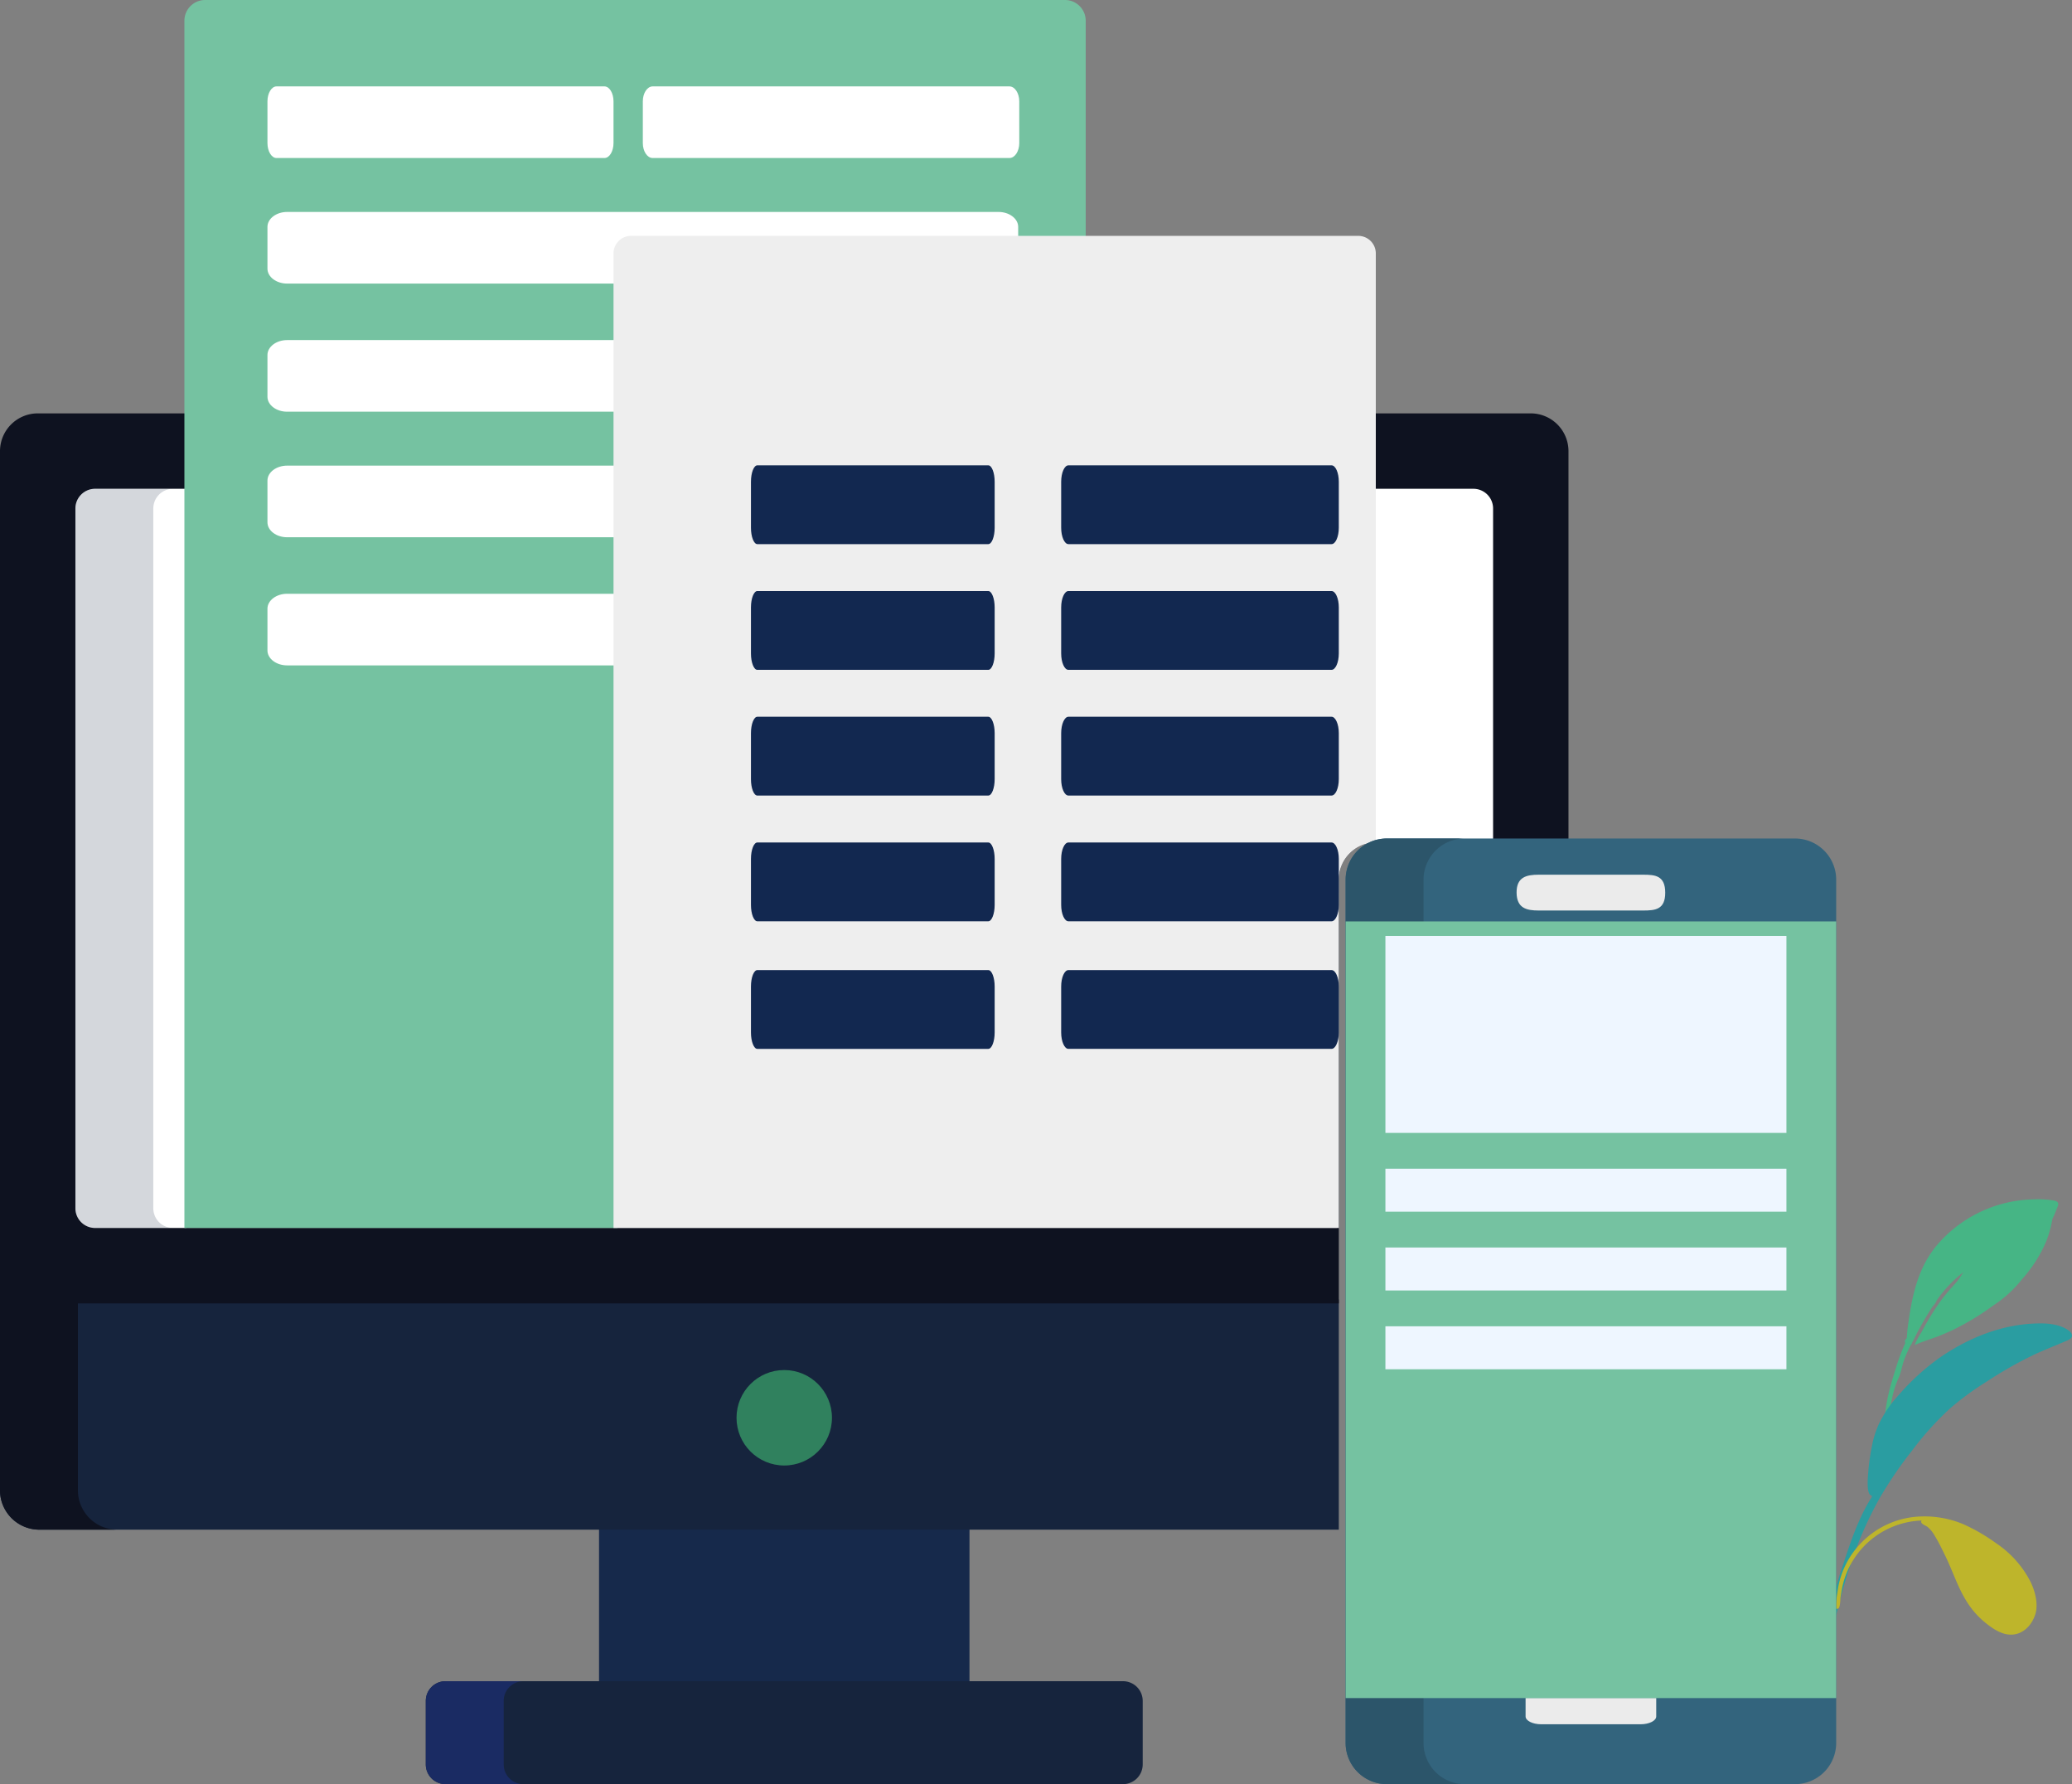
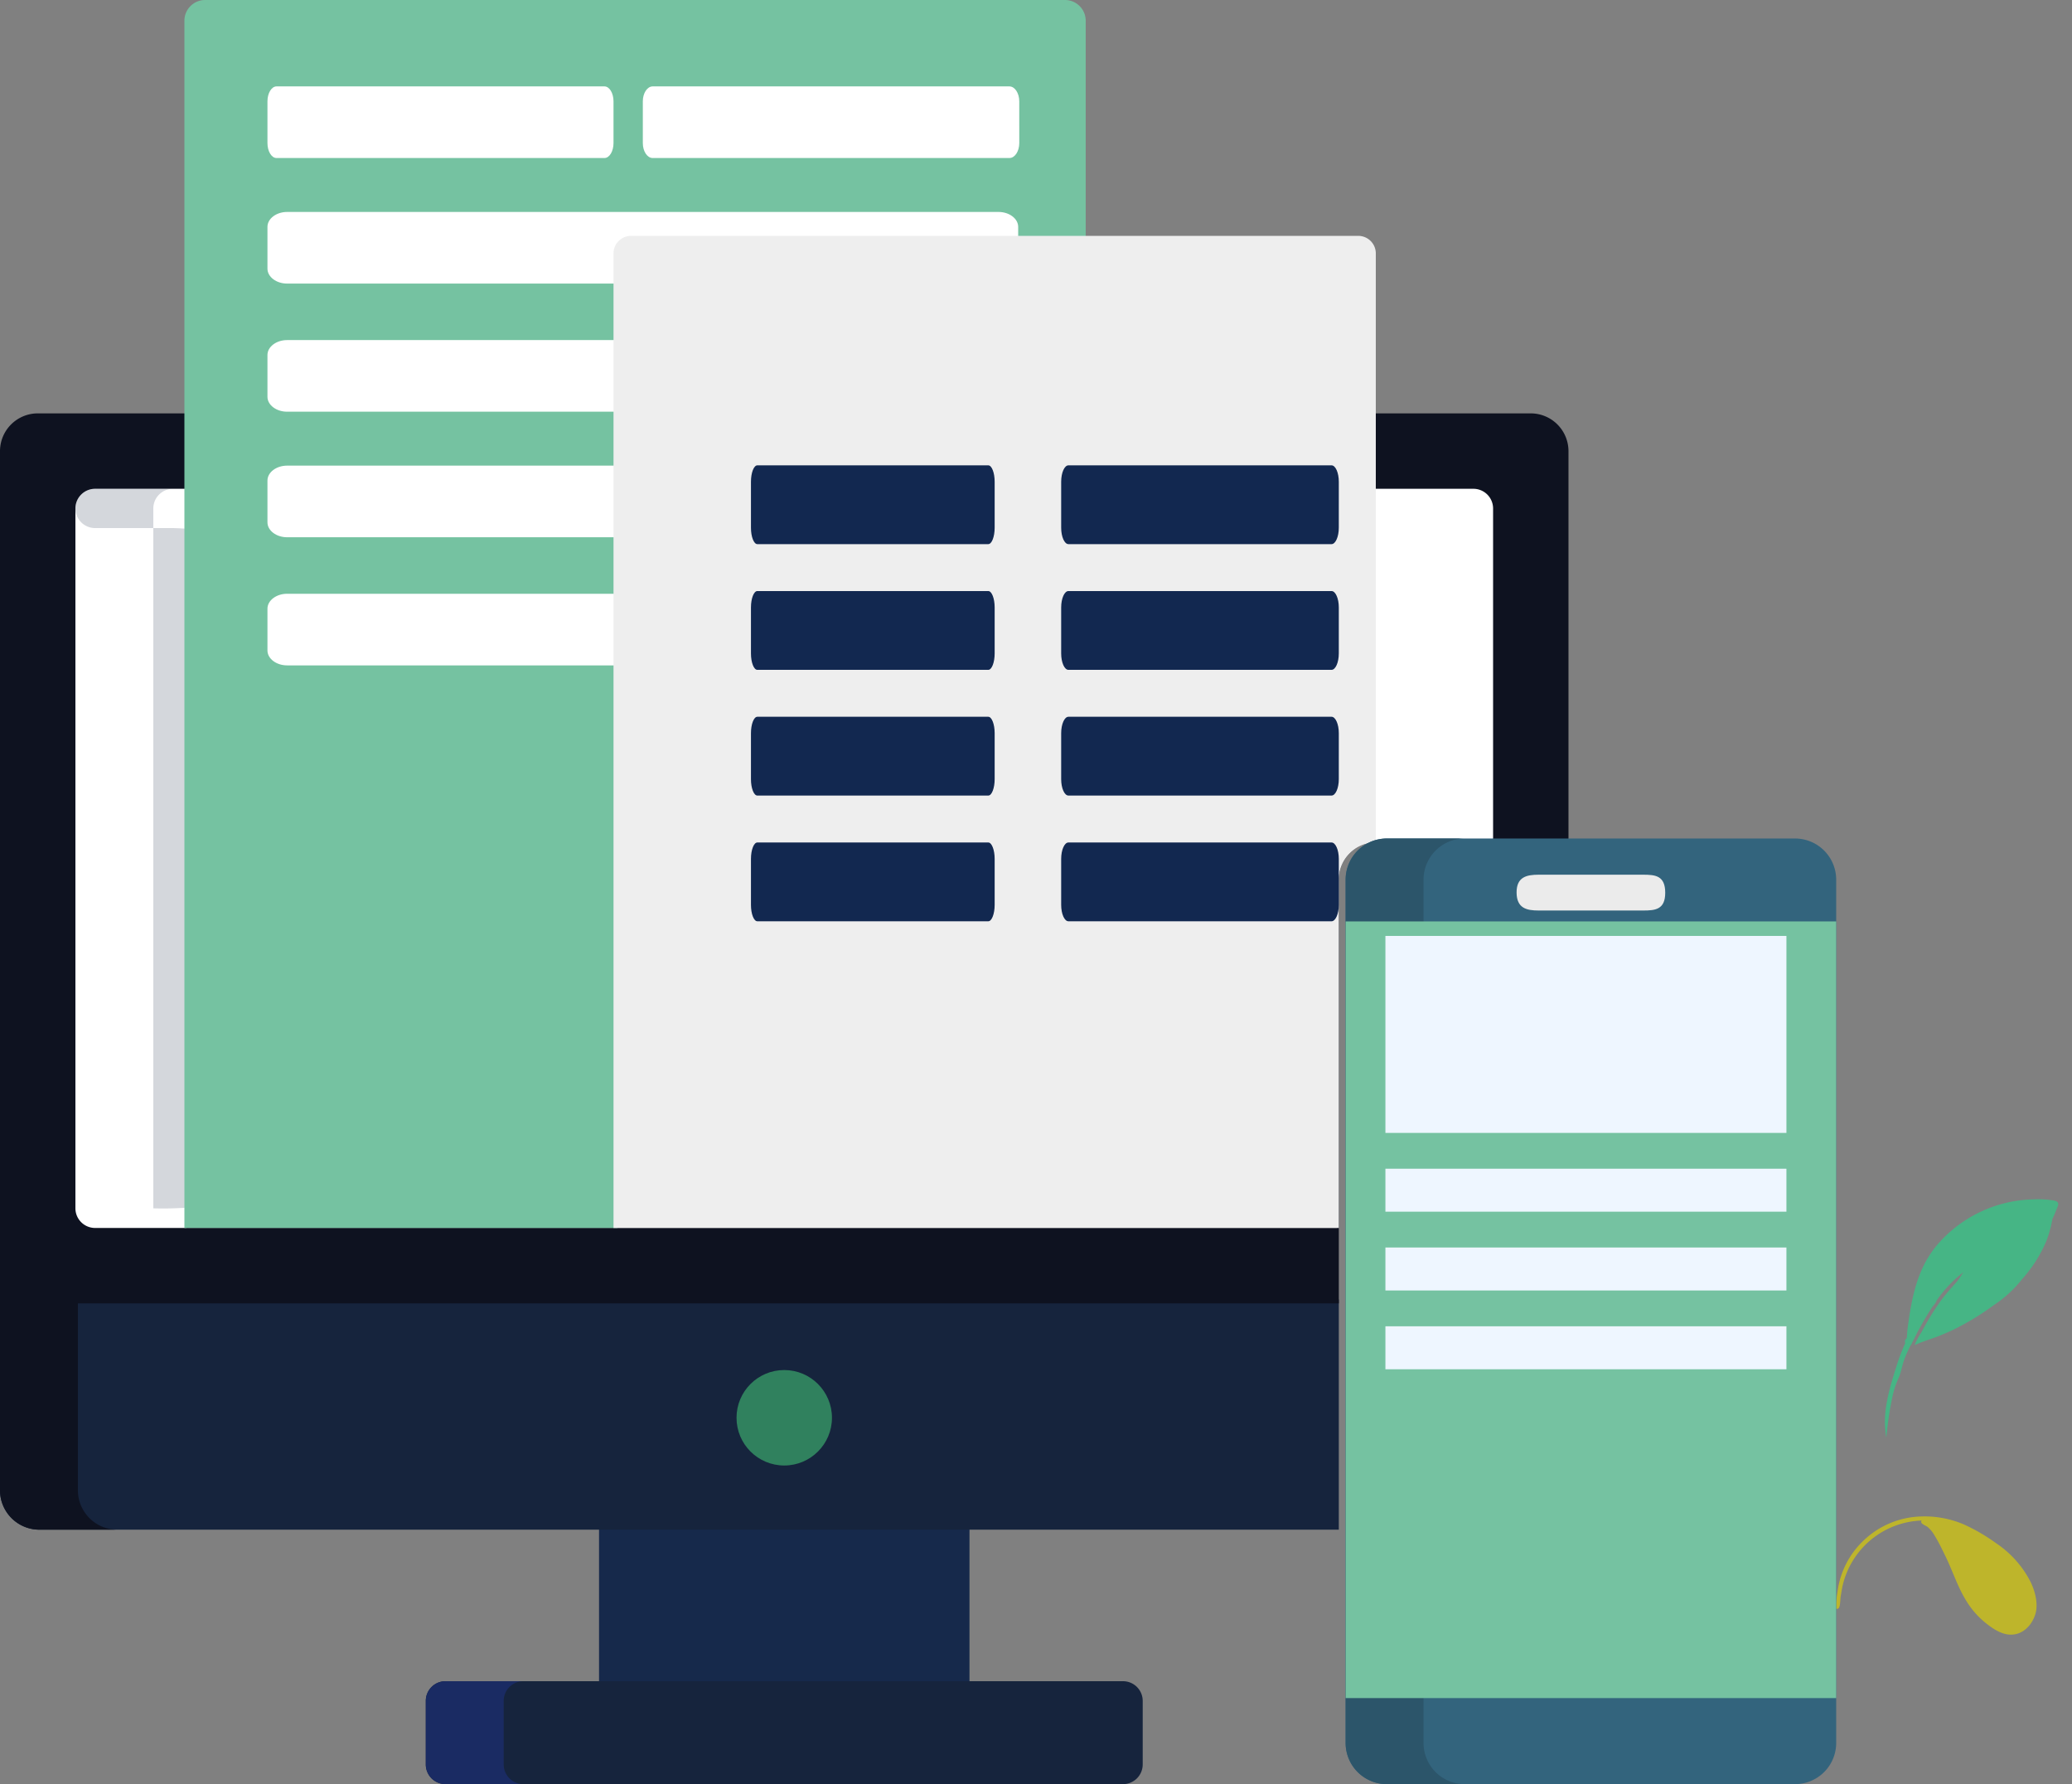
<svg xmlns="http://www.w3.org/2000/svg" width="578.693" height="498.178" viewBox="0 0 578.693 498.178">
  <rect x="0" y="0" width="578.693" height="498.178" fill="#808080" stroke="none" />
  <g id="responsive" transform="translate(63.296 59.984)">
    <g id="Group_56" data-name="Group 56" transform="translate(443.897 274.895)">
      <path id="Fill_10" data-name="Fill 10" d="M47.29.363A25.885,25.885,0,0,0,41.432.018,36.4,36.4,0,0,0,14.569,12.763c-5.576,6.6-7.109,14.806-8.211,23.1-.109.824-.156,1.642-.218,2.467-.013.177-.033.335-.054.484a1.065,1.065,0,0,0-.4,1.335,55.145,55.145,0,0,0-2.454,6.439C1.189,53.09-.885,59.715.393,66.551A95.512,95.512,0,0,1,2.07,55.242c.043-.212.09-.423.138-.633l.015-.066a24.731,24.731,0,0,1,1.032-3.314l.013-.035c.055-.142.114-.284.173-.426.12-.293.244-.586.375-.877q.067-.149.128-.3c.612-1.5.87-3.189,1.418-4.74q.2-.529.412-1.054l.026-.061c.388-.941.817-1.87,1.27-2.789a3.434,3.434,0,0,0,.591-1.062,6.64,6.64,0,0,0,.49-.947q.4-.775.8-1.549l-.024.009q.4-.743.807-1.479l.178-.324.288-.516c.9-1.606,1.85-3.181,2.838-4.736.353-.555,1.2-1.35,1.357-1.974.006-.023.007-.045.011-.067a35.36,35.36,0,0,1,7.576-7.993c-.358.387-1.119,1.7-1.32,1.96-.616.8-1.284,1.537-1.955,2.287a48.686,48.686,0,0,0-3.417,4.2,79.729,79.729,0,0,0-5.1,8.38c-.015.017-.031.033-.045.05A20.4,20.4,0,0,0,8.306,40.7c2.226-1.031,4.686-1.7,6.971-2.618a57.276,57.276,0,0,0,6.633-3.122,74.017,74.017,0,0,0,8.479-5.4,33.594,33.594,0,0,0,7.949-7.3,38.326,38.326,0,0,0,6.709-10.518,31.585,31.585,0,0,0,1.695-6.032c.015-.09.035-.187.056-.288a19.758,19.758,0,0,0,.949-2.177C48.174,2.071,49.184.776,47.29.363" transform="translate(19.25 0)" fill="#46b585" />
-       <path id="Fill_1" data-name="Fill 1" d="M70.393,1.857C68.224.385,65.339,0,62.743,0,52.6,0,43.072,3.762,34.838,9.368A65.27,65.27,0,0,0,22.727,20.423a32.377,32.377,0,0,0-5.189,7.722,26.606,26.606,0,0,0-1.885,5.95,61.138,61.138,0,0,0-1.07,7.594c-.07,1-.652,6.313,1.012,6.4a2.3,2.3,0,0,0,0,.368C11.98,54.11,9.748,60.732,7.677,67.011A126.354,126.354,0,0,0,3.228,83.636a181.168,181.168,0,0,0-2.7,22.543c-.092,1.622-.155,3.245-.21,4.87q-.069,2.078-.138,4.157A26.784,26.784,0,0,0,.1,120.089c.215,1.344,1.378,1.141,1.43-.2.062-1.615.052-3.234.123-4.851q.141-3.218.3-6.436a150.478,150.478,0,0,1,8.534-43.658A101.794,101.794,0,0,1,17.895,48.59,114.057,114.057,0,0,1,27,35.3,84.26,84.26,0,0,1,37.343,23.832a79.574,79.574,0,0,1,10.18-7.484A111.72,111.72,0,0,1,61.466,8.465c2.548-1.146,5.144-2.173,7.712-3.273.462-.2.957-.39,1.4-.619,1.482-.764.994-1.916-.187-2.717" transform="translate(0 34.651)" fill="#2a9da1" />
      <path id="Fill_20" data-name="Fill 20" d="M-77.9,0A28,28,0,0,1-66.338,2.169,51.387,51.387,0,0,1-57.193,7.48a28.7,28.7,0,0,1,9.522,10.6c1.341,2.634,2.325,6.362,1.424,9.235-1.061,3.384-3.973,6.206-7.81,5.61-2.372-.368-4.547-1.939-6.35-3.416a24.013,24.013,0,0,1-5.309-6.255c-2.326-3.852-3.692-8.206-5.667-12.23-.937-1.91-1.843-3.834-2.966-5.649a9.113,9.113,0,0,0-1.991-2.457c-.451-.357-2.353-.976-1.626-1.778A23.492,23.492,0,0,0-100.125,19.6c-.191.945-.34,1.9-.5,2.848-.1.6-.059,2.814-.6,3.2-1.184.846-.686-1.724-.635-2.094q.2-1.435.418-2.866A23.852,23.852,0,0,1-94.473,6.976,24.265,24.265,0,0,1-77.9,0" transform="translate(107.5 88.551)" fill="#beb52b" />
    </g>
    <rect id="Rectangle_508" data-name="Rectangle 508" width="103.463" height="44.506" transform="translate(104.01 366.038)" fill="#16294b" />
    <path id="Path_3869" data-name="Path 3869" d="M318.614,451.348a5.5,5.5,0,0,1-5.483,5.483H123.869a5.5,5.5,0,0,1-5.483-5.483V433.574a5.5,5.5,0,0,1,5.483-5.483H313.132a5.5,5.5,0,0,1,5.483,5.483v17.775Z" transform="translate(-62.762 -18.639)" fill="#16243d" />
    <path id="Path_3870" data-name="Path 3870" d="M140.144,451.348V433.574a5.5,5.5,0,0,1,5.483-5.483H123.869a5.5,5.5,0,0,0-5.483,5.483v17.775a5.5,5.5,0,0,0,5.483,5.483h21.758A5.5,5.5,0,0,1,140.144,451.348Z" transform="translate(-62.762 -18.639)" fill="#1a2b63" />
    <path id="Path_3871" data-name="Path 3871" d="M383.86,330.888H9.94V384.2a11,11,0,0,0,10.966,10.966H383.859V330.888Z" transform="translate(-73.236 -28.027)" fill="#16243d" />
    <path id="Path_3872" data-name="Path 3872" d="M31.7,384.2V330.888H9.94V384.2a11,11,0,0,0,10.966,10.966H42.664A11,11,0,0,1,31.7,384.2Z" transform="translate(-73.236 -28.027)" fill="#0e1220" />
    <path id="Path_3873" data-name="Path 3873" d="M437.478,105.259H393.641V225.066a10.363,10.363,0,0,0-10.3,10.367v97.281H61.991V105.259H20.47A10.561,10.561,0,0,0,9.94,115.788V353.776H383.859V235.433a10.381,10.381,0,0,1,10.369-10.369h53.777V115.787A10.558,10.558,0,0,0,437.478,105.259Z" transform="translate(-73.236 -49.818)" fill="#0e1220" />
    <g id="Group_49" data-name="Group 49" transform="translate(-42.234 76.5)">
      <path id="Path_3874" data-name="Path 3874" d="M60.136,124.464H34.63a5.5,5.5,0,0,0-5.483,5.483v195.43a5.5,5.5,0,0,0,5.483,5.483H60.138v-206.4Z" transform="translate(-29.147 -124.464)" fill="#fff" />
      <path id="Path_3875" data-name="Path 3875" d="M387.669,124.464H359.847v98.775c.2-.011.389-.03.588-.03h32.718V129.947A5.5,5.5,0,0,0,387.669,124.464Z" transform="translate(2.793 -124.464)" fill="#fff" />
    </g>
-     <path id="Path_3876" data-name="Path 3876" d="M50.905,325.377V129.947a5.5,5.5,0,0,1,5.483-5.483H34.63a5.5,5.5,0,0,0-5.483,5.483v195.43a5.5,5.5,0,0,0,5.483,5.483H56.388A5.5,5.5,0,0,1,50.905,325.377Z" transform="translate(-71.381 -47.964)" fill="rgba(22,36,61,0.18)" />
+     <path id="Path_3876" data-name="Path 3876" d="M50.905,325.377V129.947a5.5,5.5,0,0,1,5.483-5.483H34.63a5.5,5.5,0,0,0-5.483,5.483a5.5,5.5,0,0,0,5.483,5.483H56.388A5.5,5.5,0,0,1,50.905,325.377Z" transform="translate(-71.381 -47.964)" fill="rgba(22,36,61,0.18)" />
    <circle id="Ellipse_60" data-name="Ellipse 60" cx="13.327" cy="13.327" r="13.327" transform="translate(142.409 322.566)" fill="#30815e" />
    <path id="Path_3877" data-name="Path 3877" d="M177.849,71.84a4.9,4.9,0,0,1,4.883-4.881h125.9V5.775A5.79,5.79,0,0,0,302.854,0H62.681a5.79,5.79,0,0,0-5.774,5.775V342.88H177.849Z" transform="translate(-68.7 -59.985)" fill="#75c2a1" />
    <path id="Path_3912" data-name="Path 3912" d="M174.709,37.833c0,2.292-1.139,4.167-2.53,4.167H80.59c-1.392,0-2.53-1.875-2.53-4.167V26.167C78.06,23.875,79.2,22,80.59,22h91.589c1.392,0,2.53,1.875,2.53,4.167Z" transform="translate(-66.657 -57.86)" fill="#fff" />
    <path id="Path_4902" data-name="Path 4902" d="M183.2,37.833c0,2.292-1.239,4.167-2.752,4.167H80.812c-1.514,0-2.752-1.875-2.752-4.167V26.167C78.06,23.875,79.3,22,80.812,22h99.631c1.514,0,2.752,1.875,2.752,4.167Z" transform="translate(38.179 -57.86)" fill="#fff" />
    <path id="Path_3913" data-name="Path 3913" d="M287.731,37.833c0,2.292-2.47,4.167-5.489,4.167H83.549c-3.019,0-5.489-1.875-5.489-4.167V26.167c0-2.292,2.47-4.167,5.489-4.167H282.242c3.019,0,5.489,1.875,5.489,4.167Z" transform="translate(-66.657 -22.802)" fill="#fff" />
    <path id="Path_3914" data-name="Path 3914" d="M287.731,37.833c0,2.292-2.47,4.167-5.489,4.167H83.549c-3.019,0-5.489-1.875-5.489-4.167V26.167c0-2.292,2.47-4.167,5.489-4.167H282.242c3.019,0,5.489,1.875,5.489,4.167Z" transform="translate(-66.657 12.974)" fill="#fff" />
    <path id="Path_3915" data-name="Path 3915" d="M287.731,37.833c0,2.292-2.47,4.167-5.489,4.167H83.549c-3.019,0-5.489-1.875-5.489-4.167V26.167c0-2.292,2.47-4.167,5.489-4.167H282.242c3.019,0,5.489,1.875,5.489,4.167Z" transform="translate(-66.657 48.032)" fill="#fff" />
    <path id="Path_3916" data-name="Path 3916" d="M287.731,37.833c0,2.292-2.47,4.167-5.489,4.167H83.549c-3.019,0-5.489-1.875-5.489-4.167V26.167c0-2.292,2.47-4.167,5.489-4.167H282.242c3.019,0,5.489,1.875,5.489,4.167Z" transform="translate(-66.657 83.808)" fill="#fff" />
    <path id="Path_3879" data-name="Path 3879" d="M368.769,239.8a10.379,10.379,0,0,1,10.33-10.367V64.943a4.9,4.9,0,0,0-4.882-4.881H171.08a4.9,4.9,0,0,0-4.883,4.881V337.08H368.768V239.8Z" transform="translate(-58.144 -54.184)" fill="#eee" />
    <path id="Path_3900" data-name="Path 3900" d="M486.935,466.09a11.5,11.5,0,0,1-11.466,11.466H361.393a11.5,11.5,0,0,1-11.466-11.466V224.978a11.5,11.5,0,0,1,11.466-11.466H475.469a11.5,11.5,0,0,1,11.466,11.466V466.09Z" transform="translate(-37.399 -39.363)" fill="#33647d" />
    <path id="Path_3901" data-name="Path 3901" d="M371.685,466.09V224.978a11.5,11.5,0,0,1,11.466-11.466H361.393a11.5,11.5,0,0,0-11.466,11.466V466.09a11.5,11.5,0,0,0,11.466,11.466h21.758A11.5,11.5,0,0,1,371.685,466.09Z" transform="translate(-37.399 -39.363)" fill="#2c556a" />
-     <path id="Path_3902" data-name="Path 3902" d="M391.485,413.15v5.156c0,1.2,1.963,2.187,4.362,2.187H423.61c2.4,0,4.362-.984,4.362-2.187V413.15Z" transform="translate(-28.697 0.983)" fill="#ebebeb" />
    <rect id="Rectangle_509" data-name="Rectangle 509" width="137.007" height="216.866" transform="translate(312.531 197.299)" fill="#75c2a1" />
    <path id="Path_3903" data-name="Path 3903" d="M422.476,232.729H393.281c-3.4,0-6.128-.657-6.159-5s2.758-5,6.159-5h29.195c3.4,0,6.144.277,6.159,5S425.878,232.729,422.476,232.729Z" transform="translate(-26.847 -38.473)" fill="#ebebeb" />
    <path id="Path_3904" data-name="Path 3904" d="M484.746,317.645h-112v-55h112Z" transform="translate(-49.107 -61.295)" fill="#eef6ff" />
    <path id="Path_3905" data-name="Path 3905" d="M490.466,329.336h-112v-12h112Z" transform="translate(-54.828 -50.986)" fill="#eef6ff" />
    <path id="Path_3917" data-name="Path 3917" d="M146.119,39.417c0,2.521-.8,4.583-1.782,4.583h-64.5c-.98,0-1.782-2.063-1.782-4.583V26.583c0-2.521.8-4.583,1.782-4.583h64.5c.98,0,1.782,2.063,1.782,4.583Z" transform="translate(68.385 47.951)" fill="#122850" />
    <path id="Path_3920" data-name="Path 3920" d="M146.119,39.417c0,2.521-.8,4.583-1.782,4.583h-64.5c-.98,0-1.782-2.063-1.782-4.583V26.583c0-2.521.8-4.583,1.782-4.583h64.5c.98,0,1.782,2.063,1.782,4.583Z" transform="translate(68.385 83.054)" fill="#122850" />
    <path id="Path_3922" data-name="Path 3922" d="M146.119,39.417c0,2.521-.8,4.583-1.782,4.583h-64.5c-.98,0-1.782-2.063-1.782-4.583V26.583c0-2.521.8-4.583,1.782-4.583h64.5c.98,0,1.782,2.063,1.782,4.583Z" transform="translate(68.385 118.158)" fill="#122850" />
    <path id="Path_3924" data-name="Path 3924" d="M146.119,39.417c0,2.521-.8,4.583-1.782,4.583h-64.5c-.98,0-1.782-2.063-1.782-4.583V26.583c0-2.521.8-4.583,1.782-4.583h64.5c.98,0,1.782,2.063,1.782,4.583Z" transform="translate(68.385 153.261)" fill="#122850" />
-     <path id="Path_3926" data-name="Path 3926" d="M146.119,39.417c0,2.521-.8,4.583-1.782,4.583h-64.5c-.98,0-1.782-2.063-1.782-4.583V26.583c0-2.521.8-4.583,1.782-4.583h64.5c.98,0,1.782,2.063,1.782,4.583Z" transform="translate(68.385 188.889)" fill="#122850" />
    <path id="Path_3918" data-name="Path 3918" d="M155.6,39.417c0,2.521-.913,4.583-2.03,4.583H80.09c-1.116,0-2.03-2.063-2.03-4.583V26.583c0-2.521.913-4.583,2.03-4.583h73.484c1.116,0,2.03,2.063,2.03,4.583Z" transform="translate(155.021 47.951)" fill="#122850" />
    <path id="Path_3919" data-name="Path 3919" d="M155.6,39.417c0,2.521-.913,4.583-2.03,4.583H80.09c-1.116,0-2.03-2.063-2.03-4.583V26.583c0-2.521.913-4.583,2.03-4.583h73.484c1.116,0,2.03,2.063,2.03,4.583Z" transform="translate(155.021 83.054)" fill="#122850" />
    <path id="Path_3921" data-name="Path 3921" d="M155.6,39.417c0,2.521-.913,4.583-2.03,4.583H80.09c-1.116,0-2.03-2.063-2.03-4.583V26.583c0-2.521.913-4.583,2.03-4.583h73.484c1.116,0,2.03,2.063,2.03,4.583Z" transform="translate(155.021 118.157)" fill="#122850" />
    <path id="Path_3923" data-name="Path 3923" d="M155.6,39.417c0,2.521-.913,4.583-2.03,4.583H80.09c-1.116,0-2.03-2.063-2.03-4.583V26.583c0-2.521.913-4.583,2.03-4.583h73.484c1.116,0,2.03,2.063,2.03,4.583Z" transform="translate(155.021 153.261)" fill="#122850" />
-     <path id="Path_3925" data-name="Path 3925" d="M155.6,39.417c0,2.521-.913,4.583-2.03,4.583H80.09c-1.116,0-2.03-2.063-2.03-4.583V26.583c0-2.521.913-4.583,2.03-4.583h73.484c1.116,0,2.03,2.063,2.03,4.583Z" transform="translate(155.021 188.888)" fill="#122850" />
    <path id="Path_3906" data-name="Path 3906" d="M490.466,351.451h-112v-12h112Z" transform="translate(-54.828 -51.102)" fill="#eef6ff" />
    <path id="Path_3907" data-name="Path 3907" d="M490.466,373.565h-112v-12h112Z" transform="translate(-54.828 -51.214)" fill="#eef6ff" />
  </g>
</svg>